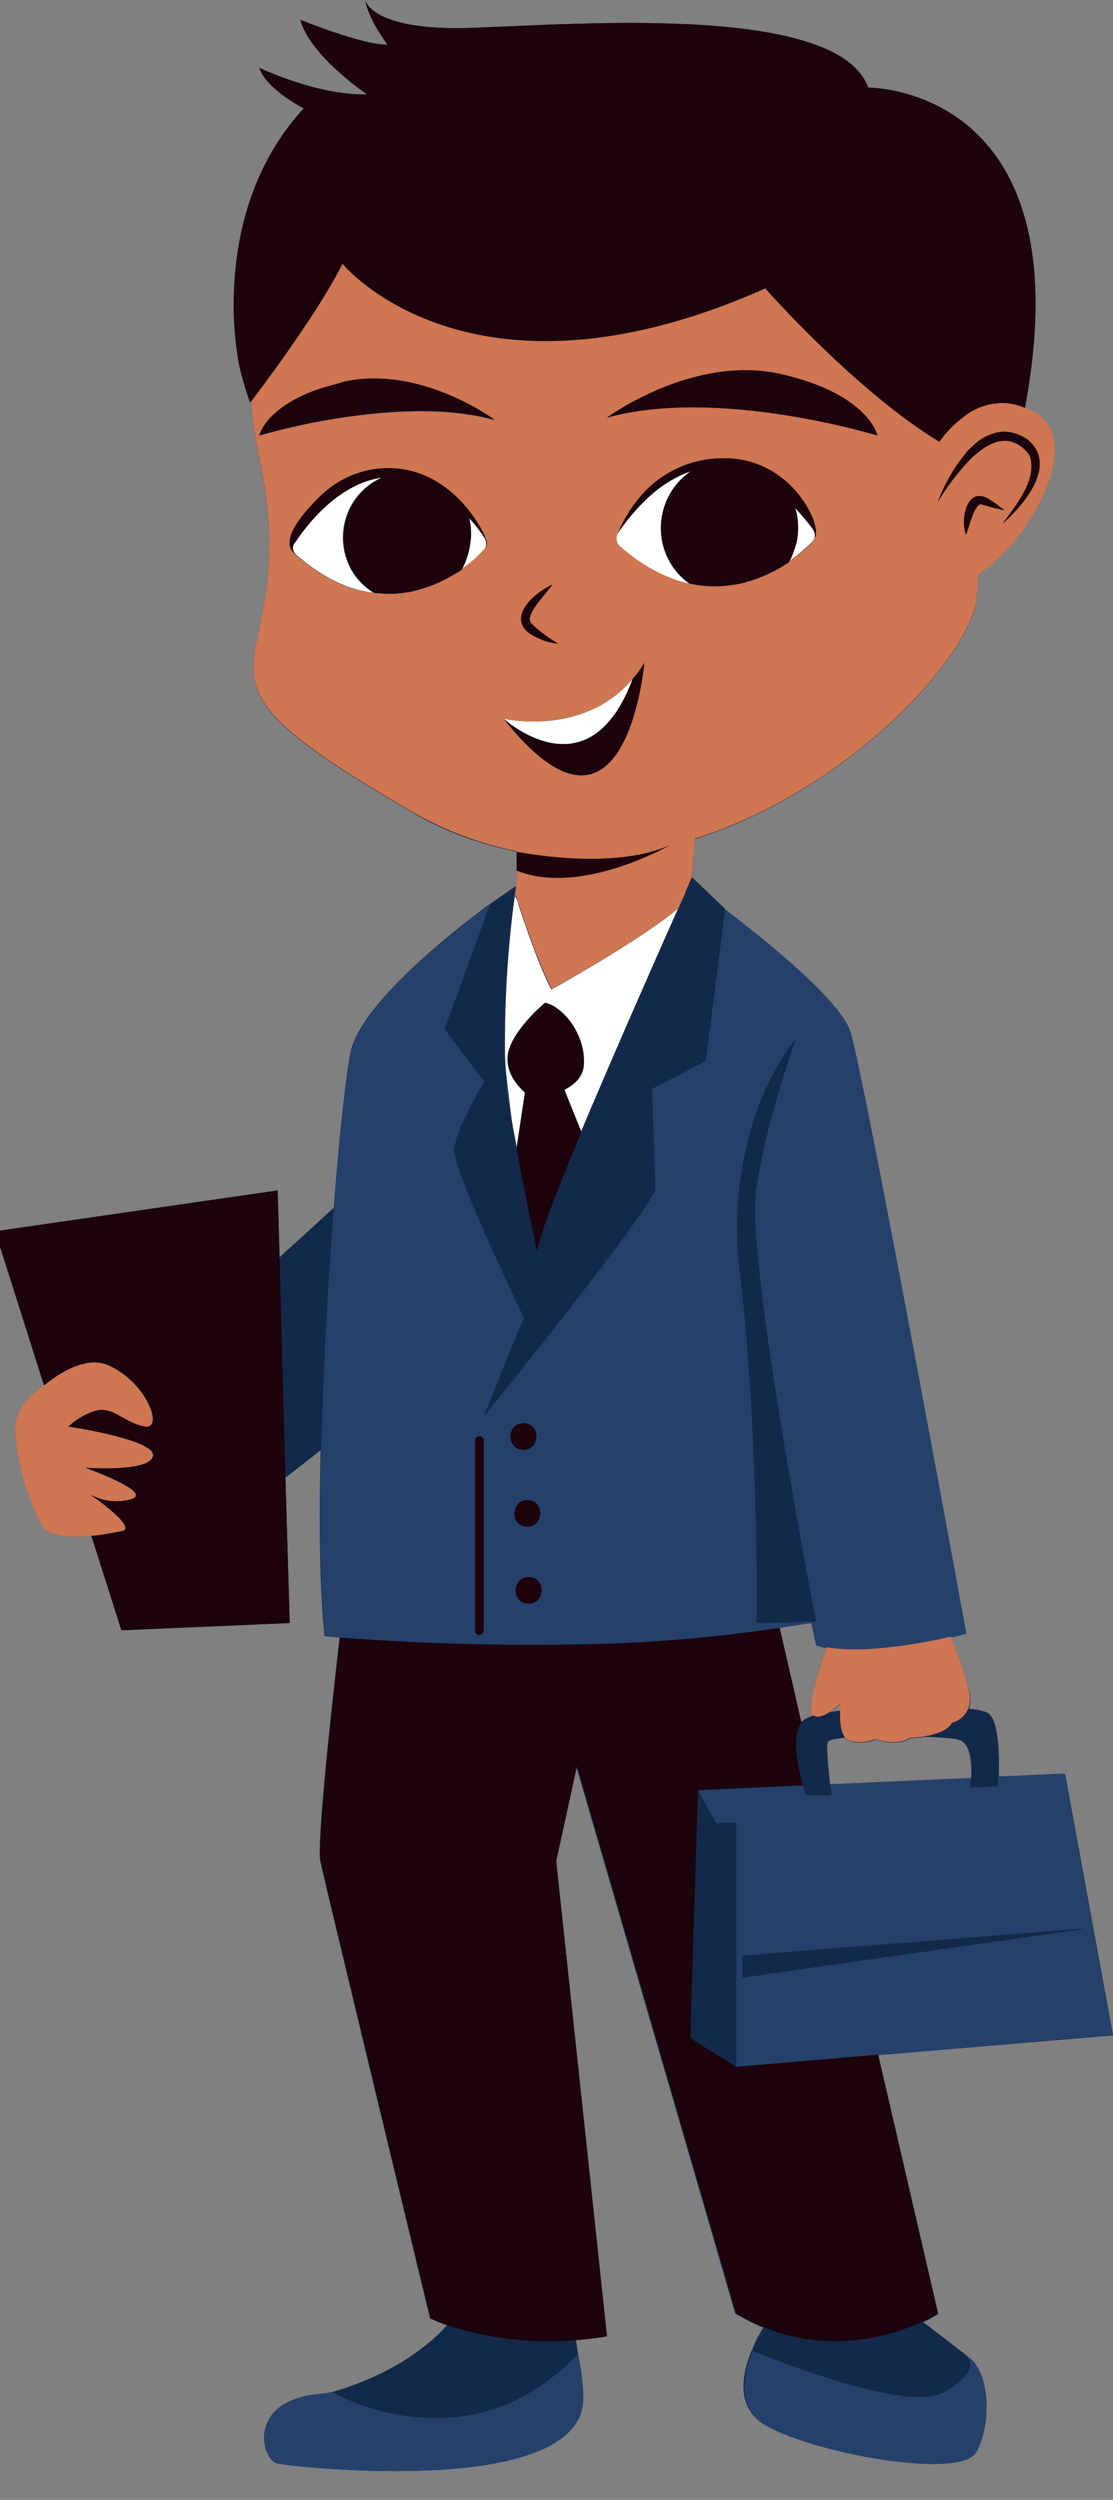
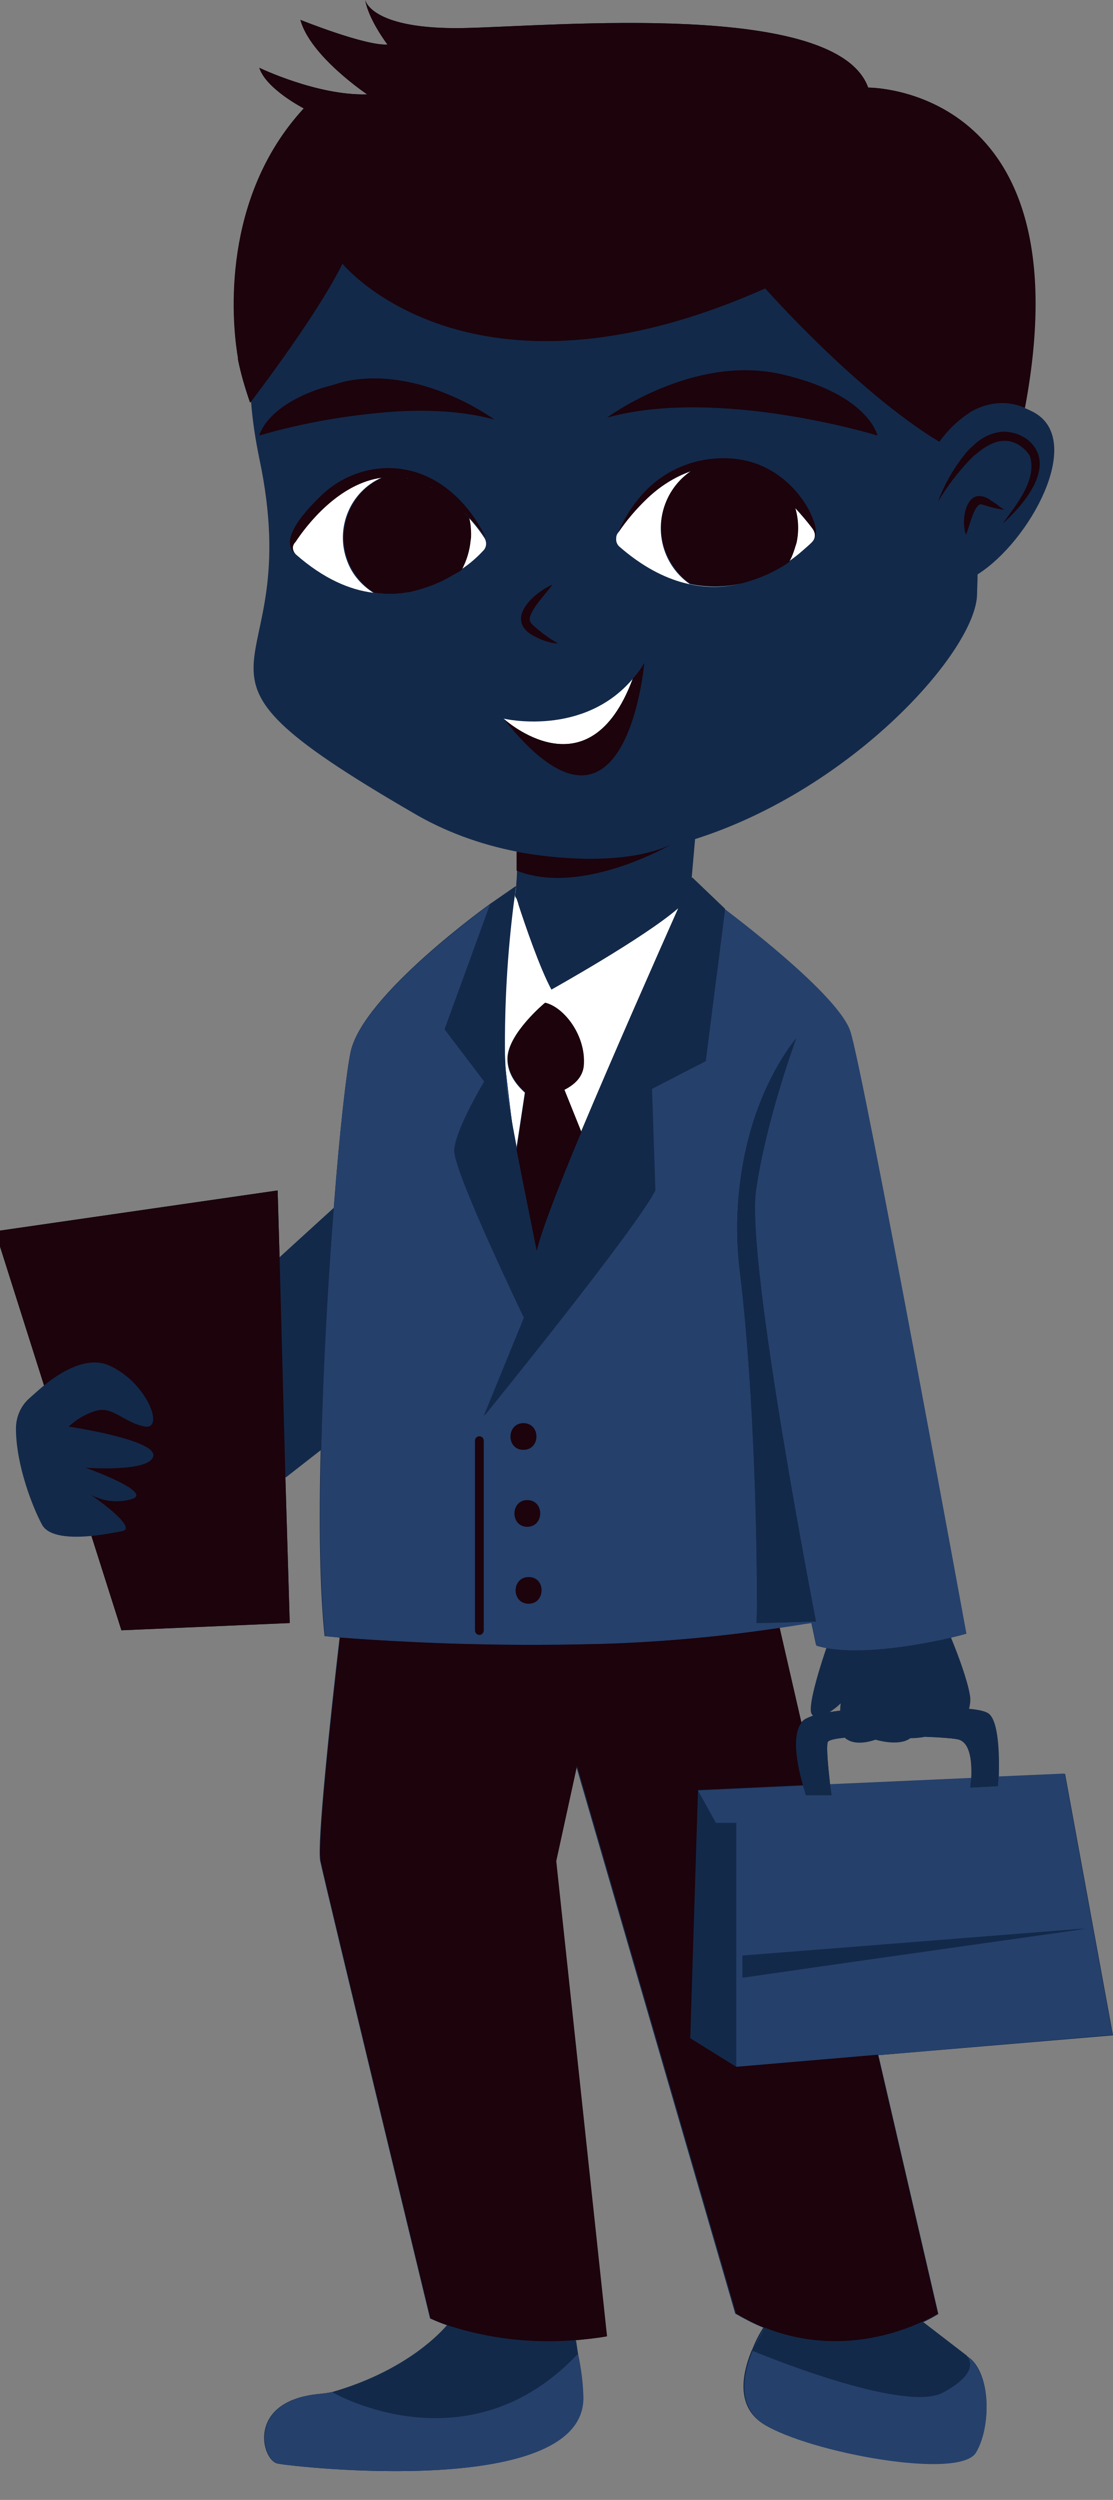
<svg xmlns="http://www.w3.org/2000/svg" height="516.6" preserveAspectRatio="xMidYMid meet" version="1.0" viewBox="0.0 0.0 230.1 516.6" width="230.1" zoomAndPan="magnify">
  <rect x="0.0" y="0.0" width="230.1" height="516.6" fill="#808080" stroke="none" />
  <g id="change1_1">
    <path d="M199.9,486.9l-9.1-7c1.1-0.5,2.2-1.1,3.2-1.7l-12.4-53.5l48.5-4.1l-9.9-54l-13.7,0.6c0.1-3.6,0.1-10.7-1.8-12.8 c-0.5-0.6-2.1-1-4.4-1.2c0.3-1,0.4-2,0.2-3c-0.5-3-2.4-8.2-3.9-11.8c1.9-0.4,3.1-0.8,3.1-0.8s-21.2-116.3-24-124.5 c-2.3-6.8-20.1-20.7-25.9-25.2v0l-6.8-6.5l0.7-8c32.7-10.4,58.1-39,58.3-50.6c0-1.1,0.1-2.4,0.1-4l0-0.1 c10.8-6.8,22.1-27.5,11.8-33.4c-0.7-0.4-1.4-0.7-2.1-1c12.5-66.6-32.4-66.2-32.4-66.2C173,0,114.8,5.4,95.7,5.8 C77.2,6.1,75.6,0.4,75.5,0c0.7,4.1,4.6,9.2,4.6,9.2c-4.6,0.3-18-5.1-18-5.1c2,7.5,13.8,15.4,13.8,15.4C65.6,19.8,53.6,14,53.6,14 c1.4,4.4,9.2,8.4,9.2,8.4C45.8,40.9,48.1,66.2,49,72.7l0,0.1c0.1,0.6,0.2,1.1,0.2,1.3c0,0.1,0,0.1,0,0.2l0,0l0,0 c0.6,3,1.5,6,2.5,8.9c0,0,0.1-0.1,0.2-0.2c0.3,3.9,0.9,7.8,1.7,11.7c10.3,48.5-23.9,40.9,31.5,73.1c6.7,4,14.1,6.7,21.8,8.2 c0.1,2.4,0,4.8-0.2,7.2h-0.2l-5.2,3.6c0,0-26.2,18.7-28.8,30.5c-0.9,4.2-2.3,16.6-3.5,32.3l-11.2,10.2L57.4,246L0,254.3v3.3 l9.1,28.7c-1.2,1-2.3,2-3.2,2.8c-1.7,1.6-2.6,3.8-2.6,6.1c0,7.6,3.5,16.4,5.4,19.9c1.4,2.5,6,2.7,10.2,2.3l6.2,19.5l34.8-1.5 l-0.9-30.1l7.3-5.7c-0.4,15-0.2,29,0.8,38.5c0,0,1.1,0.1,3.1,0.3c-2,17.2-4.7,42.8-4,46.2c1.1,5.2,22.7,94.5,22.7,94.5 c1.1,0.5,2.3,1,3.5,1.4c-2.4,2.8-9.8,9.8-23.7,13.8c-0.9,0.2-1.8,0.3-2.7,0.4c-15.1,1.4-12,13.7-8.6,14.4 c3.4,0.7,64.3,7.5,63.1-14.2c-0.1-2.9-0.5-5.7-1.2-8.6l0,0l-0.4-2.7c2-0.2,4.2-0.4,6.4-0.8l-10.5-98.2l4.3-19.7l32.9,113.2 c1.9,1.1,3.8,2.1,5.8,2.9l0,0c-0.9,1.4-1.6,2.8-2.2,4.3c-0.1,0.2-0.1,0.3-0.2,0.4c-1.9,4.6-3.4,11.5,2.4,15.2 c9.3,5.8,40.4,11.6,43.8,5.8C205.3,500.9,204.6,489.6,199.9,486.9z M173.8,352c0,0-0.1,0.6-0.1,1.5c-0.8,0.1-1.5,0.2-2.2,0.3 C172.3,353.3,173.1,352.7,173.8,352z M167.8,354.2c0.1,0.1,0.2,0.3,0.3,0.4c-0.5,0.1-1.1,0.4-1.6,0.6c-0.3,0.2-0.7,0.5-0.9,0.8 l-4.5-19.6c2.2-0.4,4.4-0.8,6.6-1.2l1,4.7c0.7,0.2,1.5,0.4,2.2,0.5C170.1,342.7,166.8,352.6,167.8,354.2z M171.1,360.1 c0.1-0.5,1.5-0.8,3.6-1c0.1,0.2,0.3,0.3,0.5,0.4c2.2,1.4,5.8,0,5.8,0s4.8,1.5,7.2-0.3c1,0,2.1-0.1,3.1-0.3c3,0.1,5.5,0.3,6.6,0.5 c2.9,0.5,3.1,5.3,2.9,8.1l-29.2,1.3C171.3,366,170.8,361.5,171.1,360.1L171.1,360.1z" fill="#132949" />
  </g>
  <g id="change2_1">
    <path d="M114,204.5c0,0,19.2-10.7,26.2-16.8c-4.4,9.9-13.2,29.8-20.1,46.2l-3.5-8.7c2-1,3.8-2.5,4-4.9 c0.5-6.2-4.1-12.1-8-13c0,0-7.5,6.2-7.7,11.3c-0.1,3.4,2.1,5.8,3.6,7.2h0l-1.8,11.9c-0.1-0.4-0.1-0.7-0.2-1.1 c-0.9-6-1.6-12.4-2.3-18.5c-0.1-10.4,0.5-20.8,1.8-31.1c0.3-2.2,0.5-3.6,0.5-3.6h0.2c-0.1,0.5-0.1,0.9-0.2,1.3c-0.1,0.4,0,0.7,0.3,1 c0.1,0.4,0.3,0.8,0.4,1.3C108.5,191,111.6,200.1,114,204.5z M142.6,120.7c-6.4-4.5-7.9-13.3-3.4-19.7c1-1.4,2.2-2.6,3.6-3.6 c-3.4,1.2-6.5,3.2-9.1,5.7c-2.2,2.1-4.2,4.5-6,7.1l0,0c-0.2,0.3-0.3,0.6-0.3,0.9c0,0,0,0.1,0,0.1c-0.1,0.7,0.2,1.4,0.7,1.8 c9.3,8.1,17.9,9.2,24.7,7.7C149.5,121.4,146,121.4,142.6,120.7z M168,109.3c-1.1-1.5-2.4-3-3.7-4.4c0.7,2.3,0.9,4.8,0.3,7.2 c-0.1,0.5-0.2,0.9-0.4,1.3c-0.3,0.9-0.7,1.8-1.1,2.6c1-0.7,1.9-1.4,2.7-2.1c0.8-0.7,1.5-1.3,2-1.8c0.3-0.3,0.5-0.6,0.6-1 C168.6,110.5,168.4,109.9,168,109.3z M71.8,116c-2.6-6.7,0.5-14.4,7.1-17.3c-9,1.1-15.7,9.8-18,13.3c-0.6,0.8-0.4,2,0.3,2.6 c5.7,5,11.1,7.3,16,7.9C74.7,120.9,72.8,118.7,71.8,116L71.8,116z M93.6,118.8c-2.6,1.6-5.5,2.7-8.4,3.4 C88.2,121.5,91,120.4,93.6,118.8L93.6,118.8z M78.9,98.6C78.9,98.6,78.9,98.6,78.9,98.6c0.3,0,0.6-0.1,1-0.1 C79.6,98.5,79.2,98.5,78.9,98.6z M81,98.5c0.7,0,1.4,0.1,2.1,0.2C82.3,98.5,81.6,98.5,81,98.5z M89.8,101.1c-0.1,0-0.1-0.1-0.2-0.1 C89.7,101,89.8,101.1,89.8,101.1z M88.9,100.6c0.2,0.1,0.5,0.3,0.7,0.4C89.4,100.9,89.2,100.7,88.9,100.6L88.9,100.6z M89.8,101.1 c0.3,0.2,0.5,0.3,0.8,0.5C90.3,101.4,90.1,101.3,89.8,101.1z M90.6,101.6L90.6,101.6L90.6,101.6z M86.6,99.6 c0.7,0.3,1.4,0.6,2.1,0.9C88.1,100.1,87.3,99.8,86.6,99.6z M88.7,100.5c0.1,0,0.1,0.1,0.2,0.1C88.9,100.6,88.8,100.5,88.7,100.5 L88.7,100.5z M84,98.8c-0.3-0.1-0.6-0.1-0.9-0.2C83.4,98.7,83.7,98.7,84,98.8z M84.3,98.9c-0.1,0-0.2-0.1-0.4-0.1 C84.1,98.8,84.2,98.8,84.3,98.9L84.3,98.9z M84.3,98.9c0.2,0,0.4,0.1,0.5,0.1C84.7,98.9,84.5,98.9,84.3,98.9L84.3,98.9z M90.6,101.6 c2.3,1.5,4.4,3.3,6.2,5.4c0.3,1.1,0.4,2.3,0.4,3.4c0,0.4,0,0.8-0.1,1.3c-0.2,2.1-0.8,4.1-1.8,6c1.7-1.1,3.2-2.4,4.6-3.9 c0.7-0.7,0.8-1.8,0.2-2.7C97.7,107.4,94.4,104.2,90.6,101.6L90.6,101.6z M85.8,99.3c-0.2,0-0.3-0.1-0.4-0.1 C85.5,99.2,85.6,99.2,85.8,99.3L85.8,99.3z M86.3,99.4c-0.2-0.1-0.3-0.1-0.5-0.2C85.9,99.3,86.1,99.4,86.3,99.4L86.3,99.4z M86.6,99.6c-0.1,0-0.2-0.1-0.4-0.1C86.4,99.5,86.5,99.5,86.6,99.6L86.6,99.6z M84.9,99c0.1,0,0.3,0.1,0.4,0.1 C85.2,99.1,85,99,84.9,99L84.9,99z M130.8,140.3L130.8,140.3L130.8,140.3c-10.3,12.1-26.7,8.2-26.7,8.2l0,0 C104.1,148.5,121.7,164.7,130.8,140.3L130.8,140.3z" fill="#fff" />
  </g>
  <g id="change3_1">
    <path d="M158.1,481L158.1,481C158.1,481,158.2,481.1,158.1,481c-0.6,1.3-1.7,3.2-2.2,4.3 C156.5,483.8,157.2,482.4,158.1,481z M199.8,486.9c0,0,3.4,3-4.8,7.5c-8.2,4.5-39.4-8.6-39.4-8.6c-1.9,4.6-3.4,11.5,2.4,15.2 c9.3,5.8,40.4,11.6,43.8,5.8S204.6,489.6,199.8,486.9z M119.5,486.3c-22.8,24.2-50.7,8-50.7,8l0,0c-0.9,0.2-1.8,0.3-2.7,0.4 c-15.1,1.4-12,13.7-8.6,14.4c3.4,0.7,64.3,7.5,63.1-14.2C120.5,492,120.1,489.2,119.5,486.3z M106.5,236.5c-0.9-6-1.6-12.4-2.3-18.5 c0.1,2.6,0.2,5.3,0.4,7.8C105,228.4,105.7,232.3,106.5,236.5z M110.9,258.6L110.9,258.6L110.9,258.6L110.9,258.6z M161.2,336.4 c-12,1.8-24.1,2.9-36.3,3.3c-4.4,0.1-8.7,0.2-12.8,0.2c-19.1,0.1-35.3-1-41.8-1.5c-2-0.2-3.1-0.3-3.1-0.3c-1-9.6-1.2-23.5-0.8-38.5 c0.4-16.7,1.4-34.8,2.6-49.9c1.2-15.7,2.6-28.1,3.5-32.3c2.6-11.8,28.8-30.5,28.8-30.5l-9.4,25.8l8.2,10.8c0,0-6,9.9-6.2,14.2 s14.4,34.6,14.4,34.6l-8.3,20.3c0,0,31.2-38.4,35.3-46.5l-0.7-21l11.3-5.8l2.1-16.5l0.2-1.4l0.9-7.2l0.8-6.3 c5.8,4.4,23.6,18.3,25.9,25.2c2.7,8.2,24,124.5,24,124.5s-1.2,0.3-3.1,0.8c-5.6,1.3-17.5,3.6-25.7,2.2c-0.7-0.1-1.5-0.3-2.2-0.5 l-1-4.7C165.6,335.7,163.4,336.1,161.2,336.4L161.2,336.4z M109.3,325.9c-3.5,0-3.6,5.5,0,5.5C112.8,331.4,112.8,325.9,109.3,325.9z M109,310c-3.5,0-3.6,5.5,0,5.5C112.6,315.5,112.6,310,109,310L109,310z M108.2,299.6c3.5,0,3.6-5.5,0-5.5 C104.7,294.1,104.7,299.6,108.2,299.6z M100,330.2v-32.4c0-0.5-0.4-0.9-0.9-0.9c-0.5,0-0.9,0.4-0.9,0.9v39.2c0,0.5,0.4,0.9,0.9,0.9 c0.5,0,0.9-0.4,0.9-0.9V330.2z M160.9,335.3l6.8-0.2l1,0c0,0-14.5-74.4-12.4-89.1c2.1-14.7,8.3-31.4,8.3-31.4s-6.3,7.1-9.8,20.4 c-2.4,9.2-3,18.8-1.8,28.2l0,0c3.1,25.8,3.5,58.2,3.5,68.7c0,2.2,0,3.5,0,3.5L160.9,335.3z M181.6,424.7l-29.4,2.5v-50.5h-4.2 l-3.7-6.7l21.7-1c0.4,1.2,0.6,2,0.6,2h5.3c0,0-0.1-0.9-0.3-2.3l29.2-1.3c-0.1,1.2-0.2,2-0.2,2l5.7-0.3c0,0,0.1-0.8,0.1-2l13.7-0.6 l9.9,54L181.6,424.7z M177.1,405.3l47.3-6.7l-48,3.8l-22.9,1.8v4.5L177.1,405.3z M142.6,421.2l9.5,5.9l-4.8-2.9L142.6,421.2z" fill="#25406b" />
  </g>
  <g id="change4_1">
-     <path d="M31.6,300.9c-0.7,3.4-14,2.4-14,2.4s14.3,5.1,9.5,6.5c-2.8,0.8-5.8,0.5-8.4-0.9c0,0,9.9,6.8,6.5,7.5 c-2.1,0.4-4.2,0.8-6.4,1c-4.2,0.4-8.8,0.2-10.2-2.3c-1.9-3.5-5.4-12.3-5.4-19.9c0-2.3,0.9-4.5,2.6-6.1c0.9-0.9,2-1.9,3.2-2.8 c3.8-3.1,9-6,13.3-4.2c7.9,3.4,11.7,13.3,7.6,12.7c-4.2-0.7-6.6-4.2-10-3.3c-2.2,0.6-4.2,1.8-5.8,3.3 C14.2,294.8,32.4,297.5,31.6,300.9z M196.6,338.2c-5.6,1.3-17.5,3.6-25.7,2.2c-0.8,2.3-4.1,12.1-3.1,13.8c0.1,0.1,0.2,0.3,0.3,0.4 c0.8,0.6,2.1,0.1,3.3-0.7c0.8-0.6,1.6-1.2,2.3-1.9c0,0-0.1,0.6-0.1,1.5c-0.1,1.7,0,4.3,1,5.5c0.1,0.2,0.3,0.3,0.5,0.4 c2.2,1.4,5.8,0,5.8,0s4.8,1.5,7.2-0.3c1,0,2.1-0.1,3.1-0.3c2.1-0.4,4.8-1.1,5.6-2.8c1.6-0.4,2.8-1.5,3.4-3c0.3-1,0.4-2,0.2-3 C200,347,198,341.9,196.6,338.2z M202.2,118.7L202.2,118.7L202.2,118.7c-0.1,1.6-0.1,2.9-0.2,4c-0.2,11.6-25.5,40.2-58.3,50.6 l-0.7,8c0,0-0.3,0.7-0.8,1.9c-0.2,0.3-0.3,0.7-0.5,1.2c-0.1,0.2-0.2,0.5-0.3,0.8c-0.2,0.4-0.4,0.9-0.6,1.3c-0.2,0.4-0.3,0.7-0.5,1.1 c-7,6.1-26.2,16.8-26.2,16.8c-2.4-4.4-5.5-13.4-6.9-17.7c-0.2-0.5-0.3-0.9-0.4-1.3c-0.3-0.2-0.4-0.6-0.3-1c0.1-0.4,0.1-0.8,0.2-1.3 c0.2-2.4,0.3-4.8,0.2-7.2c-7.7-1.5-15-4.3-21.8-8.2c-55.4-32.2-21.2-24.6-31.5-73.1c-0.8-3.8-1.4-7.7-1.7-11.7 c0.5-0.7,2.3-3,4.6-6.2c4.5-6.2,11-15.6,14.3-22.3c0,0,26.3,32.3,87.4,5.1c0,0,18.8,21.3,36,31.7c1.7-2.4,3.8-4.4,6.2-6 c2.2-1.4,4.8-2.1,7.4-2c1.4,0.1,2.8,0.4,4.1,1c0.7,0.3,1.4,0.6,2.1,1C224.3,91.2,213,111.8,202.2,118.7z M125.5,86.3 c23.1-6.4,55.9,3.7,55.9,3.7s-1.8-8.6-20-12.7C143.2,73.2,125.5,86.3,125.5,86.3z M109.5,127.8c0.4-2.2,3.4-5.1,4.7-7 c-4.4,2.1-10.1,7.7-3.3,10.9c1.4,0.7,2.9,1.2,4.5,1.3c-1.9-1.1-3.7-2.4-5.3-3.9C109.7,128.8,109.5,128.3,109.5,127.8z M81,85.2 c7.1-0.5,14.6-0.2,21.2,1.6c0,0-15.4-11.4-31.2-7.8c-1.6,0.4-3.1,0.8-4.5,1.2c-11.6,3.8-12.9,9.8-12.9,9.8 C62.6,87.5,71.7,85.8,81,85.2z M100.3,111.1c0,0-5.5-13.1-18.4-14.3c-5.9-0.5-11.7,1.7-15.9,5.9c-3.9,3.9-8.4,9.3-4.9,11.9 c5.7,5,11.1,7.3,16,7.9l0,0c0,0,0,0,0,0c0.4,0.1,0.9,0.1,1.3,0.1c0,0,0.1,0,0.1,0c0.4,0,0.9,0,1.3,0.1l0.1,0c0.4,0,0.8,0,1.3,0 l0.1,0c0.4,0,0.8-0.1,1.2-0.1l0.1,0c0.4,0,0.8-0.1,1.2-0.2l0,0c0.4-0.1,0.8-0.1,1.2-0.2l0,0c3-0.7,5.8-1.8,8.4-3.4 c0.1,0,0.1-0.1,0.2-0.1c0.2-0.1,0.5-0.3,0.7-0.4c0.1,0,0.1-0.1,0.2-0.1c0.2-0.1,0.4-0.3,0.6-0.4c0,0,0.1-0.1,0.1-0.1l0,0 c1.7-1.1,3.2-2.4,4.6-3.9C100.8,113,100.9,111.9,100.3,111.1z M104.1,148.5L104.1,148.5c25.3,31.9,29.1-11.5,29.1-11.5 c-0.7,1.2-1.5,2.3-2.4,3.3l0,0C120.5,152.4,104.1,148.5,104.1,148.5L104.1,148.5z M165.8,114c0.8-0.7,1.5-1.3,2-1.8 c0.3-0.3,0.5-0.6,0.6-1l0,0c1.8-2.2-4.5-16.5-18.6-16.5c-6.7-0.1-13.1,2.8-17.4,7.9c-1.9,2.2-3.5,4.8-4.6,7.5l0,0 c-0.2,0.3-0.3,0.6-0.3,0.9l0,0.1l0,0c-0.1,0.7,0.2,1.4,0.7,1.8c9.3,8.1,17.9,9.2,24.7,7.7c0,0,0.1,0,0.1,0c0.3-0.1,0.6-0.1,0.8-0.2 c3.3-0.9,6.4-2.3,9.2-4.2c0-0.1,0.1-0.1,0.1-0.2C164.2,115.3,165.1,114.6,165.8,114z M207.6,105.5c-0.3-0.2-0.5-0.4-0.8-0.7 c-0.6-0.5-1.3-1-2-1.4c-0.7-0.6-1.6-0.9-2.5-0.9c-2.8,0.2-3.6,5.3-2.6,8c0.8-1.9,1.2-4.4,2.4-5.9c0.1-0.1,0.2-0.2,0.3-0.3 c0.1,0,0.3-0.1,0.4-0.1c1.2,0.3,2.5,0.8,3.9,1C207,105.4,207.3,105.4,207.6,105.5z M212.5,90.9c-0.5-0.4-1.1-0.7-1.7-1 c-0.9-0.4-1.9-0.6-2.9-0.7c-2.4,0-4.7,1-6.5,2.7c-0.8,0.7-1.5,1.4-2.1,2.2c-2.3,2.9-4.1,6.1-5.4,9.6c1.9-3.2,4.2-6.2,6.8-8.9 c0.3-0.3,0.6-0.6,1-0.9c2-1.7,4.1-2.9,6.2-2.8c0.9,0,1.7,0.3,2.5,0.7c1,0.6,1.9,1.4,2.5,2.4c1.6,4.9-2.8,10.1-5.6,14 C211.7,104.3,218.7,96.1,212.5,90.9z" fill="#cf7652" />
-   </g>
+     </g>
  <g id="change1_2">
    <path d="M195.1,494.3c-8.2,4.5-39.4-8.6-39.4-8.6c0.1-0.1,0.1-0.3,0.2-0.4c0.5-1.1,1.6-3,2.3-4.3 c14.1,5.6,26.7,1.5,32.5-1.2l0.1,0l9.1,7C199.8,486.9,203.3,489.9,195.1,494.3z M118.8,483.7c-8.8,0.8-17.6-0.2-26-3 c-0.1,0-0.2-0.1-0.3-0.1c-2.4,2.8-9.8,9.8-23.7,13.8l0,0c0,0,27.9,16.2,50.7-8l0,0l-0.4-2.7C119,483.6,118.9,483.6,118.8,483.7z M57.8,259.9l1.3,45.4l7.3-5.7c0.4-16.7,1.4-34.8,2.6-49.9L57.8,259.9z M166.6,355.2c-0.3,0.2-0.7,0.5-0.9,0.8 c-2.2,2.9-0.7,9.6,0.3,12.9c0.4,1.2,0.6,2,0.6,2h5.3c0,0-0.1-0.9-0.3-2.3c-0.3-2.8-0.8-7.2-0.5-8.6c0.1-0.5,1.5-0.8,3.6-1 c-1-1.2-1.1-3.9-1-5.5c-0.8,0.1-1.5,0.2-2.2,0.3c-1.2,0.8-2.5,1.3-3.3,0.7C167.6,354.7,167.1,354.9,166.6,355.2z M200.8,367.4 c-0.1,1.2-0.2,2-0.2,2l5.7-0.3c0,0,0.1-0.8,0.1-2c0.1-3.6,0.1-10.7-1.8-12.8c-0.5-0.6-2.1-1-4.4-1.2c-0.6,1.5-1.9,2.6-3.4,3 c-0.9,1.6-3.5,2.4-5.6,2.8c3,0.1,5.5,0.3,6.6,0.5C200.8,359.8,200.9,364.6,200.8,367.4L200.8,367.4z M145.9,219.2l2.1-16.5l0.2-1.4 l0.9-7.2l0.8-6.3v0l-6.8-6.5l0,0c0,0-0.3,0.7-0.8,1.9c-0.2,0.3-0.3,0.7-0.5,1.2c-0.1,0.2-0.2,0.5-0.3,0.8c-0.2,0.4-0.4,0.9-0.6,1.3 c-0.2,0.4-0.3,0.7-0.5,1.1c-4.4,9.9-13.2,29.8-20.1,46.2c-4.7,11.2-8.4,20.8-9.2,24.5c0,0.1,0,0.2,0,0.2l0,0l0,0 c0,0-0.1-0.3-0.2-0.9c-0.6-2.8-2.4-11.9-4-20.1c-0.1-0.4-0.1-0.7-0.2-1.1c-0.8-4.2-1.5-8.1-1.9-10.7c-0.2-2.6-0.3-5.2-0.4-7.8 c-0.1-10.4,0.5-20.8,1.8-31.1c0.3-2.2,0.5-3.6,0.5-3.6l-5.2,3.6l-9.4,25.8l8.2,10.8c0,0-6,9.9-6.2,14.2s14.4,34.6,14.4,34.6 l-8.3,20.3c0,0,31.2-38.4,35.3-46.5l-0.7-21L145.9,219.2z M156.4,335.4l4.5-0.1l6.8-0.2l1,0c0,0-14.5-74.4-12.4-89.1 c2.1-14.7,8.3-31.4,8.3-31.4s-6.3,7.1-9.8,20.4c-2.4,9.2-3,18.8-1.8,28.2l0,0c3.1,25.8,3.5,58.2,3.5,68.7 C156.4,334.2,156.4,335.4,156.4,335.4z M144.2,370l-1.6,51.3l4.8,3l4.8,2.9v-50.5h-4.2L144.2,370z M224.4,398.5l-48,3.8l-22.9,1.8 v4.5l23.5-3.3L224.4,398.5z" fill="#132949" />
  </g>
  <g id="change5_1">
    <path d="M104.1,148.5c0,0,17.6,16.2,26.7-8.2l0,0c0.9-1,1.7-2.1,2.4-3.3C133.2,137.1,129.4,180.4,104.1,148.5 L104.1,148.5z M133.2,137.1L133.2,137.1C133.2,137.1,133.2,137.1,133.2,137.1L133.2,137.1z M127.4,111.2L127.4,111.2 C127.5,111.1,127.5,111.1,127.4,111.2L127.4,111.2z M110.9,131.7L110.9,131.7c1.4,0.7,2.9,1.2,4.5,1.3c-1.9-1.1-3.7-2.4-5.3-3.9 c-0.4-0.3-0.6-0.8-0.6-1.3c0.4-2.2,3.4-5.1,4.7-7C109.8,122.8,104,128.5,110.9,131.7z M168.4,111.2c1.8-2.2-4.5-16.5-18.6-16.5 c-6.7-0.1-13.1,2.8-17.4,7.9c-1.9,2.2-3.5,4.8-4.6,7.5c1.7-2.6,3.7-4.9,6-7.1c2.6-2.5,5.7-4.5,9.1-5.7c-6.5,4.4-8.2,13.2-3.7,19.7 c0.9,1.4,2.1,2.6,3.5,3.6c3.4,0.7,6.9,0.7,10.3,0c0,0,0.1,0,0.1,0c0.3-0.1,0.6-0.1,0.8-0.2c3.3-0.9,6.4-2.3,9.2-4.2 c0-0.1,0.1-0.1,0.1-0.2c0.5-0.8,0.8-1.7,1.1-2.6c0.1-0.4,0.3-0.9,0.4-1.3c0.5-2.4,0.4-4.9-0.3-7.2c1.3,1.4,2.5,2.9,3.7,4.4 C168.4,109.9,168.6,110.5,168.4,111.2L168.4,111.2z M120.7,220.2c0.5-6.2-4.1-12.1-8-13c0,0-7.5,6.2-7.7,11.3 c-0.1,3.4,2.1,5.8,3.6,7.2h0l-1.8,11.9c1.6,8.3,3.5,17.4,4,20.1c0.1,0.5,0.2,0.8,0.2,0.9l0,0c0-0.1,0-0.1,0-0.2 c0.8-3.7,4.5-13.3,9.2-24.5l-3.5-8.7C118.7,224.2,120.5,222.6,120.7,220.2z M109,315.5c3.5,0,3.6-5.5,0-5.5 C105.5,310,105.5,315.5,109,315.5z M109.3,331.4c3.5,0,3.6-5.5,0-5.5C105.7,325.9,105.7,331.4,109.3,331.4z M108.2,294.1 c-3.5,0-3.6,5.5,0,5.5C111.8,299.6,111.8,294.1,108.2,294.1z M49,72.7L49,72.7c0.1,0.7,0.2,1.2,0.2,1.4c0,0.1,0,0.2,0,0.2l0,0l0,0 c0.6,3,1.5,6,2.5,8.9c0,0,0.1-0.1,0.2-0.2c0.5-0.7,2.3-3,4.6-6.2c4.5-6.2,11-15.6,14.3-22.3c0,0,26.3,32.3,87.4,5.1 c0,0,18.8,21.3,36,31.7c1.7-2.4,3.8-4.4,6.2-6c2.2-1.4,4.8-2.1,7.4-2c1.4,0.1,2.8,0.4,4.1,1c12.5-66.6-32.4-66.2-32.4-66.2 C173,0,114.8,5.4,95.7,5.8C77.2,6.1,75.6,0.4,75.5,0c0.7,4.1,4.6,9.2,4.6,9.2c-4.6,0.3-18-5.1-18-5.1c2,7.5,13.8,15.4,13.8,15.4 C65.6,19.8,53.6,14,53.6,14c1.4,4.4,9.2,8.4,9.2,8.4C45.7,40.9,48,66.2,49,72.7z M202.2,118.7L202.2,118.7L202.2,118.7L202.2,118.7z M206.8,104.8c-0.6-0.5-1.3-1-2-1.4c-0.7-0.6-1.6-0.9-2.5-0.9c-2.8,0.2-3.6,5.3-2.6,8c0.8-1.9,1.2-4.4,2.4-5.9 c0.1-0.1,0.2-0.2,0.3-0.3c0.1,0,0.3-0.1,0.4-0.1c1.2,0.3,2.5,0.8,3.9,1c0.3,0.1,0.6,0.1,1,0.1C207.4,105.2,207.1,105,206.8,104.8z M212.5,90.9c-0.5-0.4-1.1-0.7-1.7-1c-0.9-0.4-1.9-0.6-2.9-0.7c-2.4,0-4.7,1-6.5,2.7c-0.8,0.7-1.5,1.4-2.1,2.2 c-2.3,2.9-4.1,6.1-5.4,9.6c1.9-3.2,4.2-6.2,6.8-8.9c0.3-0.3,0.6-0.6,1-0.9c2-1.7,4.1-2.9,6.2-2.8c0.9,0,1.7,0.3,2.5,0.7 c1,0.6,1.9,1.4,2.5,2.4c1.6,4.9-2.8,10.1-5.6,14C211.7,104.3,218.7,96.1,212.5,90.9z M98.2,297.7v39.2c0,0.5,0.4,0.9,0.9,0.9 c0.5,0,0.9-0.4,0.9-0.9v-39.2c0-0.5-0.4-0.9-0.9-0.9C98.6,296.8,98.2,297.2,98.2,297.7z M152.2,427.1l-9.5-5.9l1.6-51.3l21.7-1 c-1-3.4-2.5-10.1-0.3-12.9l-4.5-19.6c-12,1.8-24.1,2.9-36.3,3.3c-4.4,0.1-8.7,0.2-12.8,0.2c-19.1,0.1-35.3-1-41.8-1.5 c-2,17.2-4.7,42.8-4,46.2c1.1,5.2,22.7,94.5,22.7,94.5c1.1,0.5,2.3,1,3.5,1.4c0.1,0,0.2,0.1,0.3,0.1c8.4,2.7,17.2,3.7,26,3 c0.1,0,0.2,0,0.3,0c2-0.2,4.2-0.4,6.4-0.8l-10.5-98.2l4.3-19.7l32.9,113.2c1.9,1.1,3.8,2.1,5.8,2.9c0,0,0.1,0,0.1,0 c14.1,5.6,26.7,1.5,32.5-1.2l0.1,0c1.1-0.5,2.2-1.1,3.2-1.7l-12.4-53.5L152.2,427.1z M61.2,114.6c-3.5-2.6,0.9-8,4.9-11.9 c4.2-4.2,10-6.4,15.9-5.9c12.9,1.2,18.4,14.3,18.4,14.3c-1.4-2-2.9-3.8-4.7-5.4c0.4,0.4,0.9,0.9,1.3,1.3c0.3,1.1,0.4,2.3,0.4,3.4 c0,0.4,0,0.8-0.1,1.3c-0.2,2.1-0.8,4.1-1.8,6l0,0c0,0-0.1,0.1-0.1,0.1c-0.2,0.1-0.4,0.3-0.6,0.4c-0.1,0-0.1,0.1-0.2,0.1 c-0.2,0.1-0.5,0.3-0.7,0.4c-0.1,0-0.1,0.1-0.2,0.1c-2.6,1.6-5.4,2.7-8.4,3.4l0,0c-0.4,0.1-0.8,0.2-1.2,0.2l0,0 c-0.4,0.1-0.8,0.1-1.2,0.2l-0.1,0c-0.4,0-0.8,0.1-1.2,0.1l-0.1,0c-0.4,0-0.8,0-1.3,0l-0.1,0c-0.4,0-0.8,0-1.3-0.1c0,0-0.1,0-0.1,0 c-0.4,0-0.9-0.1-1.3-0.1c0,0,0,0,0,0l0,0c-2.4-1.5-4.3-3.8-5.4-6.5c-2.6-6.7,0.5-14.4,7.1-17.3c-9,1.1-15.7,9.8-18,13.3l0,0 C60.3,112.8,60.4,113.9,61.2,114.6z M94.7,104.8C94.7,104.8,94.7,104.8,94.7,104.8C94.7,104.8,94.7,104.8,94.7,104.8z M89.8,101.1 L89.8,101.1c0.3,0.2,0.5,0.3,0.8,0.5C90.3,101.4,90.1,101.3,89.8,101.1z M88.9,100.6L88.9,100.6c0.2,0.1,0.5,0.3,0.7,0.4 C89.4,100.9,89.2,100.7,88.9,100.6z M86.6,99.6c0.3,0.1,0.5,0.2,0.8,0.3C87.1,99.8,86.9,99.7,86.6,99.6L86.6,99.6z M85.8,99.3 c0.2,0.1,0.3,0.1,0.5,0.2C86.1,99.4,85.9,99.3,85.8,99.3L85.8,99.3z M84.9,99L84.9,99c0.1,0,0.3,0.1,0.4,0.1 C85.2,99.1,85,99,84.9,99z M84,98.8c0.1,0,0.2,0.1,0.4,0.1C84.2,98.8,84.1,98.8,84,98.8L84,98.8z M66.5,80.2 c-11.6,3.8-12.9,9.8-12.9,9.8c8.9-2.6,18.1-4.2,27.4-4.9c7.1-0.5,14.6-0.2,21.2,1.6c0,0-15.4-11.4-31.2-7.8 C69.4,79.4,67.9,79.8,66.5,80.2z M161.4,77.3L161.4,77.3c-18.2-4.1-35.9,9-35.9,9c23.1-6.4,55.9,3.7,55.9,3.7S179.6,81.4,161.4,77.3 z M57.8,259.9L57.4,246L0,254.3v3.3l9.1,28.7c3.8-3.1,9-6,13.3-4.2c7.9,3.4,11.7,13.3,7.6,12.7c-4.2-0.7-6.6-4.2-10-3.3 c-2.2,0.6-4.2,1.8-5.8,3.3c0,0,18.2,2.7,17.5,6.1c-0.7,3.4-14,2.4-14,2.4s14.3,5.1,9.5,6.5c-2.8,0.8-5.8,0.5-8.4-0.9 c0,0,9.9,6.8,6.5,7.5c-2.1,0.4-4.2,0.8-6.4,1l6.2,19.5l34.8-1.5l-0.9-30.1L57.8,259.9z M106.8,176v3.9c13.3,5.4,31.8-5.3,31.8-5.3 C126.5,180.1,106.8,176,106.8,176z" fill="#1c030c" />
  </g>
</svg>